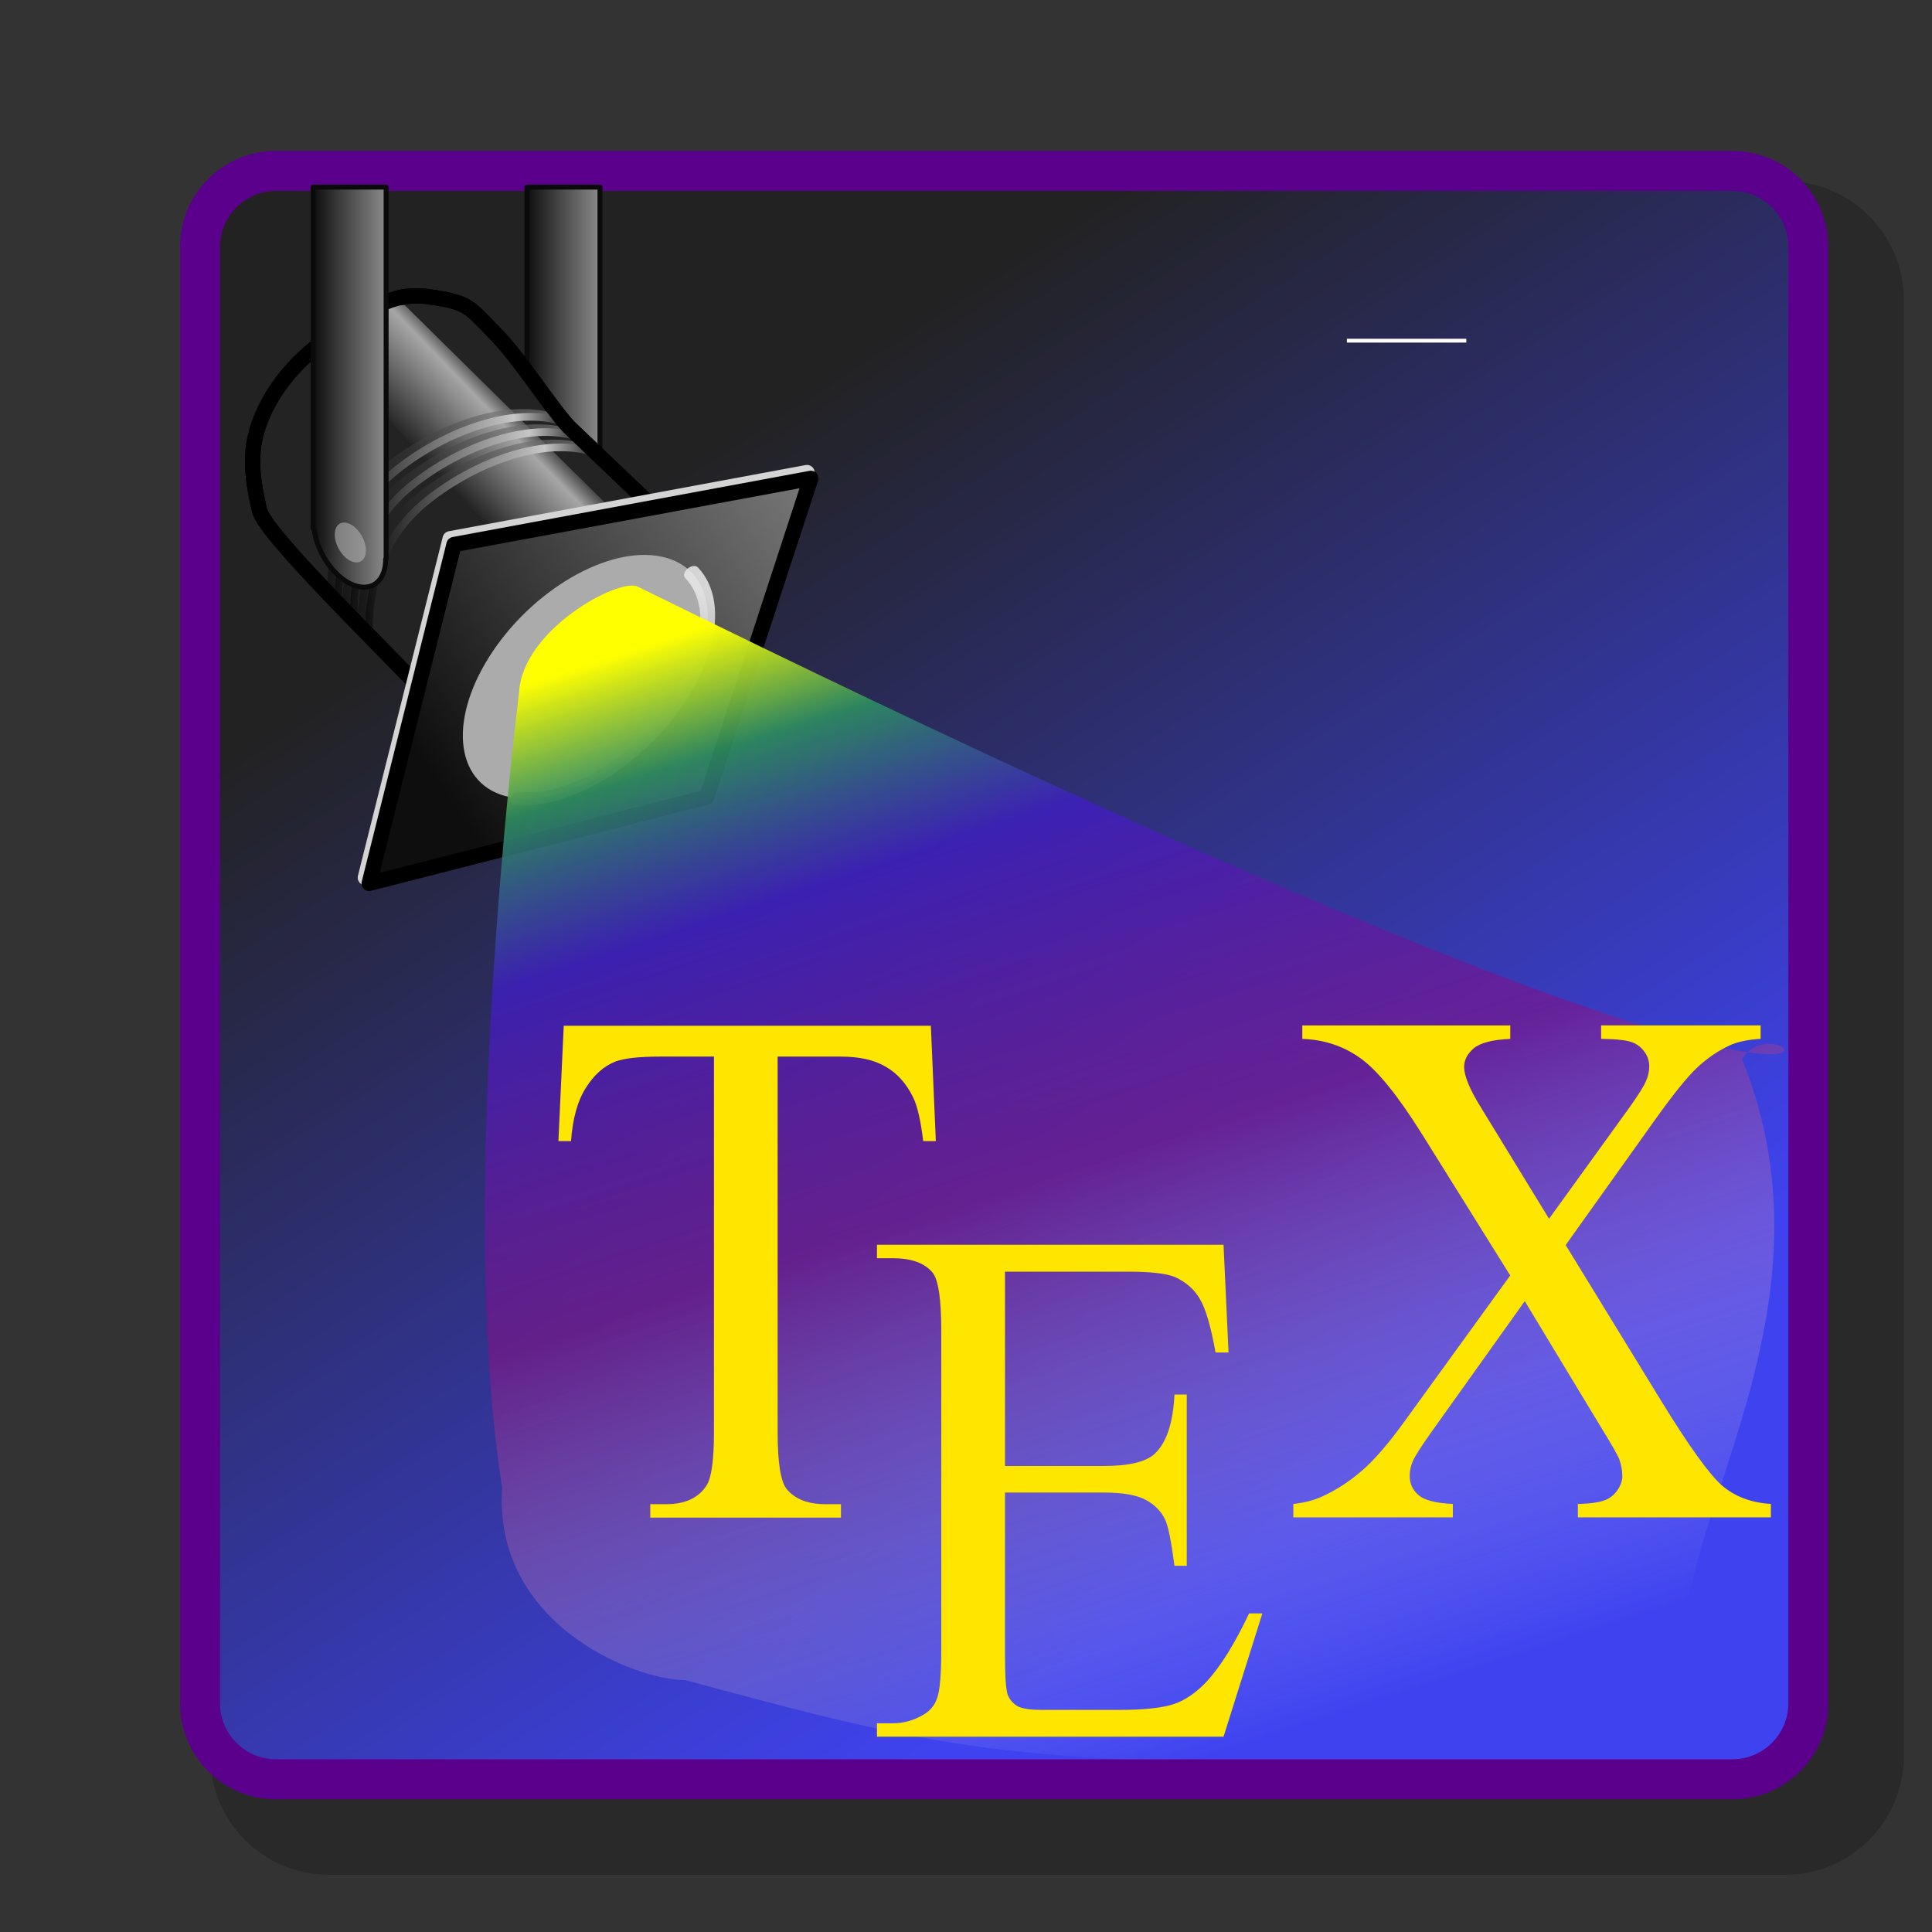
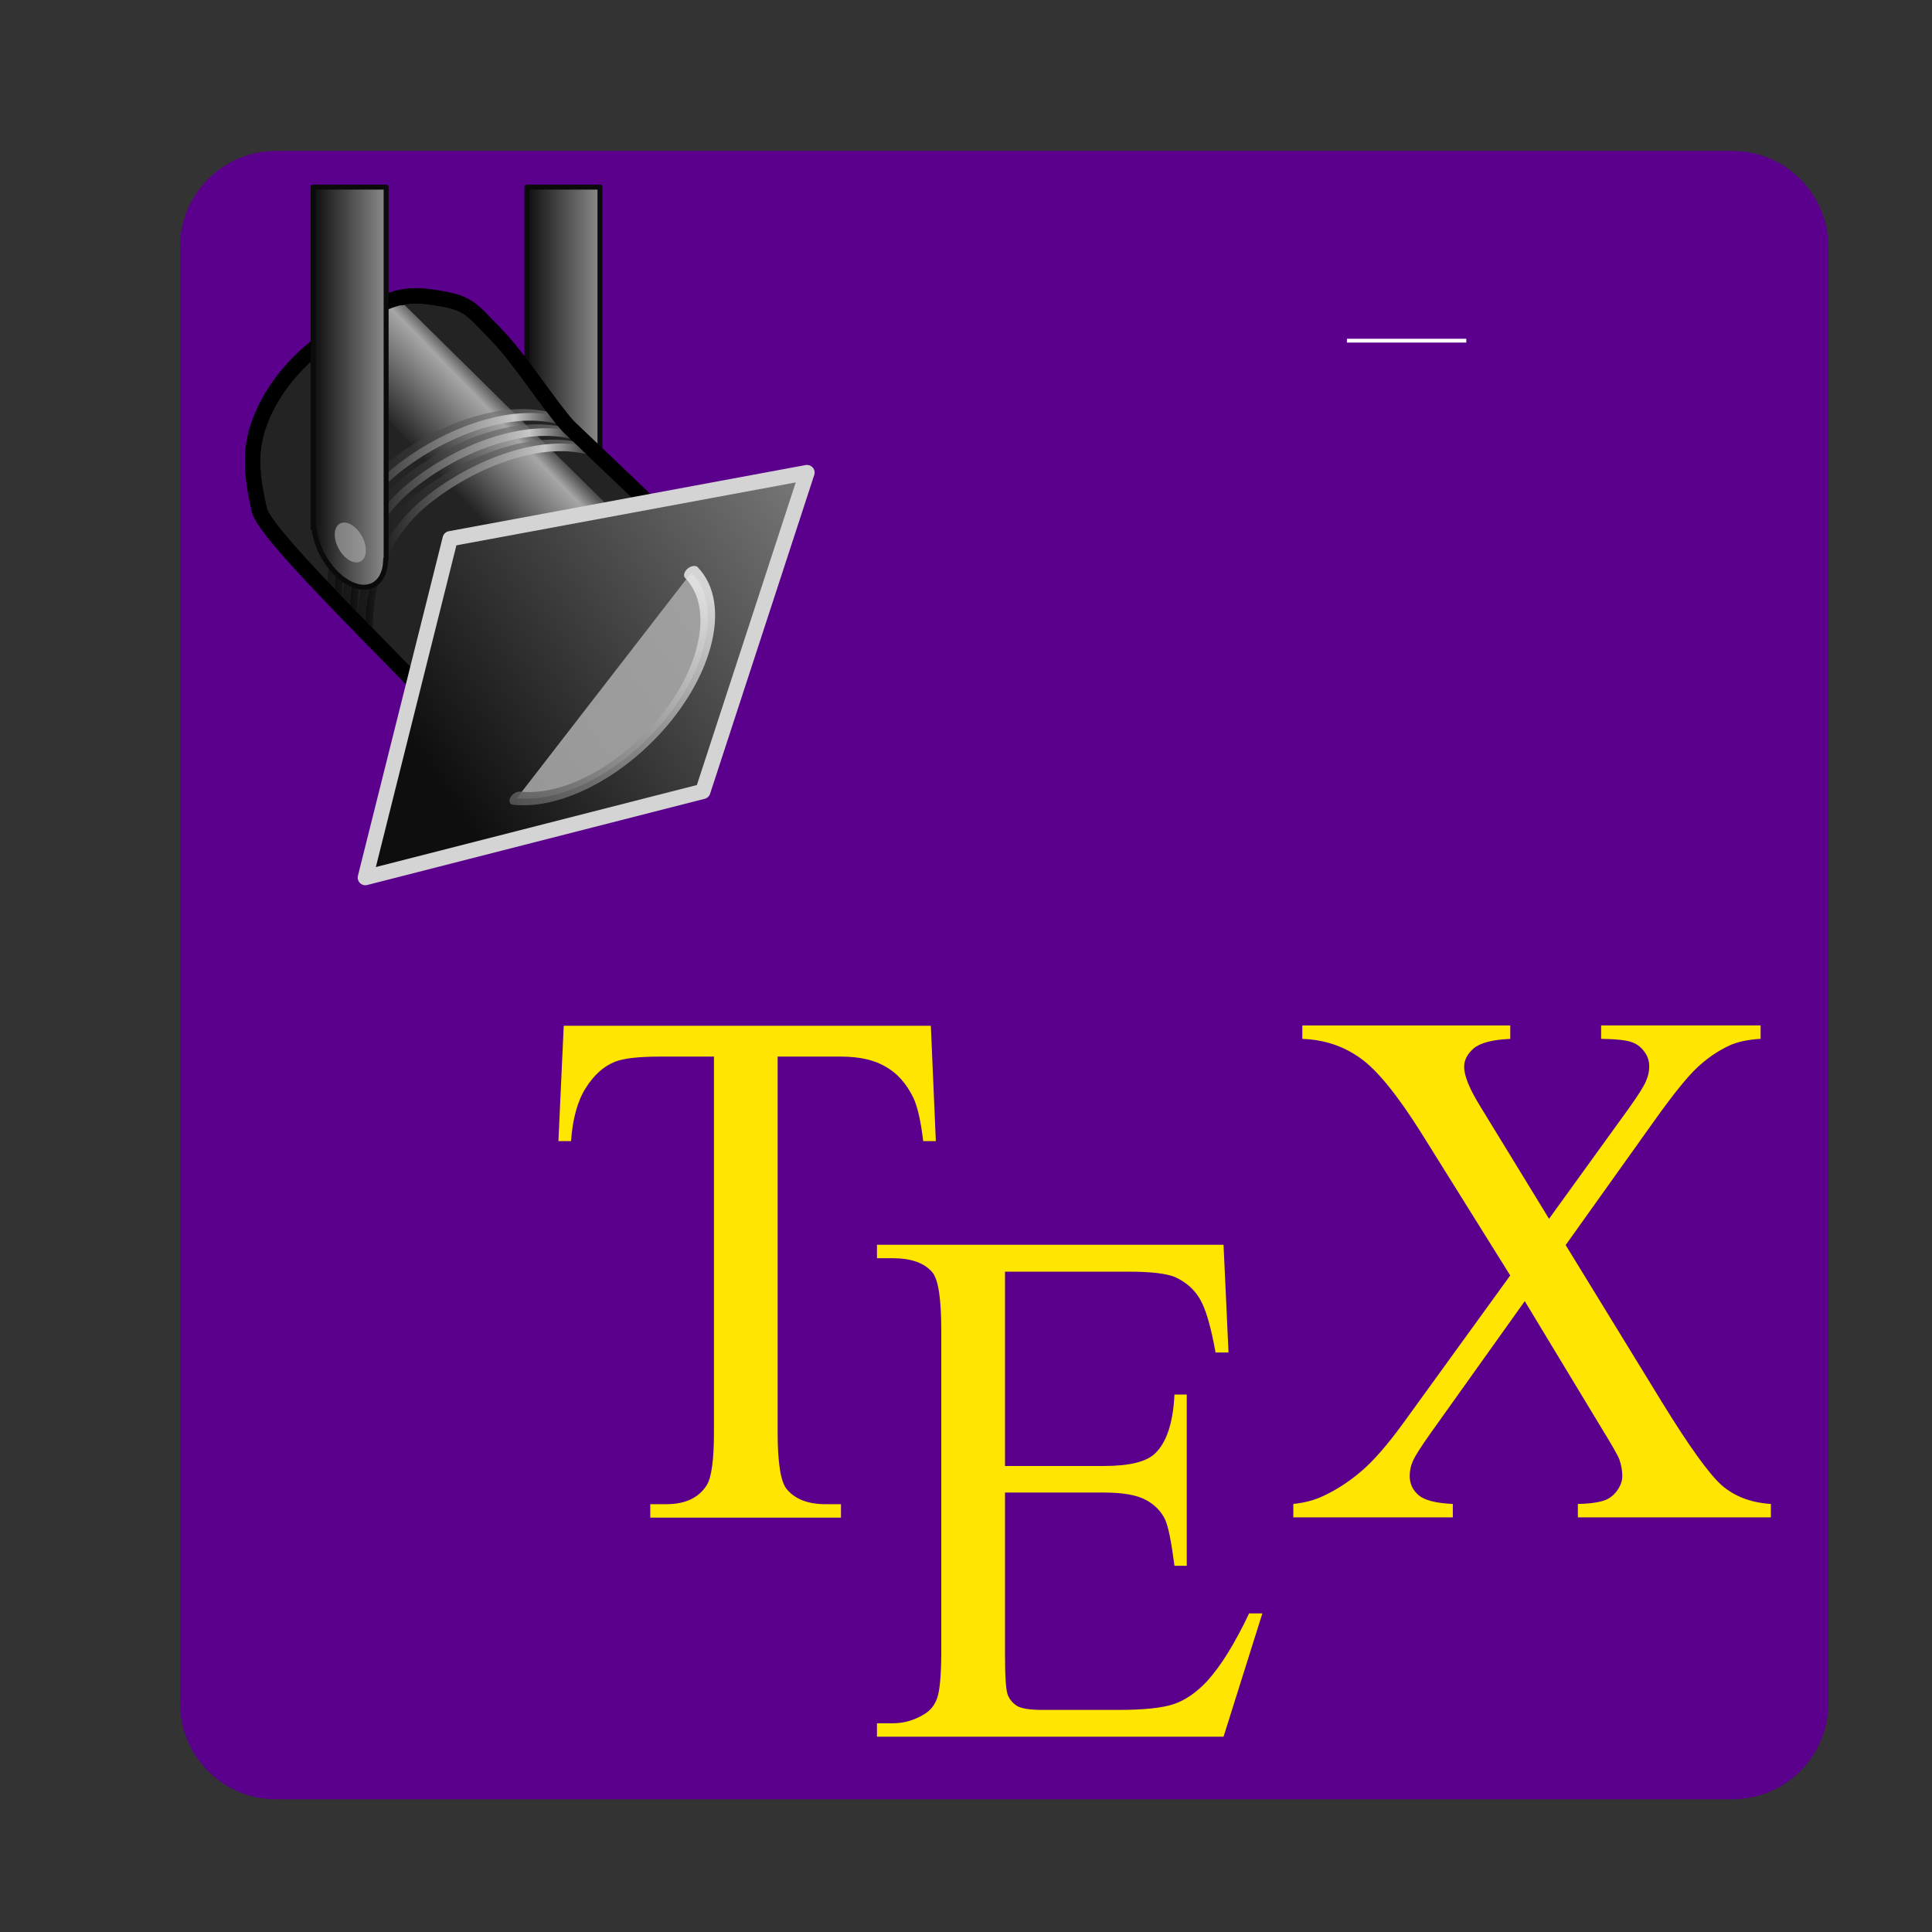
<svg xmlns="http://www.w3.org/2000/svg" xmlns:xlink="http://www.w3.org/1999/xlink" width="60" height="60" viewBox="0 0 256 256" overflow="visible" enable-background="new 0 0 256 256">
  <rect x="0" y="0" width="256" height="256" fill="#333333" stroke="none" />
  <defs>
    <linearGradient xlink:href="#2" id="9" gradientUnits="userSpaceOnUse" x1="111.9" x2="142.63" />
    <linearGradient xlink:href="#4" id="A" gradientUnits="userSpaceOnUse" x1="112.91" x2="143.64" />
    <linearGradient y2="828.21" x2="761.52" y1="50.17" x1="316.08" gradientTransform="matrix(.292 0 0 .166-12.74 79.18)" gradientUnits="userSpaceOnUse" id="F">
      <stop stop-color="#ff0" />
      <stop offset=".1" stop-color="#2d8e61" stop-opacity=".906" />
      <stop offset=".229" stop-color="#3f1ec2" stop-opacity=".816" />
      <stop offset=".511" stop-color="#7f1486" stop-opacity=".636" />
      <stop offset="1" stop-color="#fff" stop-opacity="0" />
    </linearGradient>
    <linearGradient xlink:href="#2" id="B" gradientUnits="userSpaceOnUse" gradientTransform="matrix(1 0 0 1.04 44.45.41)" x1="82.33" y1="220.33" x2="141.16" y2="177.9" />
    <linearGradient xlink:href="#2" id="D" gradientUnits="userSpaceOnUse" x1="110.09" x2="119.66" />
    <linearGradient y2="213.15" x2="113.31" y1="206.02" x1="86.81" gradientUnits="userSpaceOnUse" id="E">
      <stop stop-color="#525252" />
      <stop offset="1" stop-color="#e8e8e8" />
    </linearGradient>
    <linearGradient xlink:href="#2" id="C" gradientUnits="userSpaceOnUse" gradientTransform="matrix(1 0 0 1.04 44.952 1.168)" x1="82.33" y1="220.33" x2="141.16" y2="177.9" />
    <linearGradient xlink:href="#4" id="8" gradientUnits="userSpaceOnUse" x1="116.91" x2="147.64" />
    <linearGradient id="0" gradientUnits="userSpaceOnUse" x1="87.76" y1="62.5" x2="175.87" y2="199.66">
      <stop stop-color="#222" />
      <stop offset="1" stop-color="#3f43ef" />
    </linearGradient>
    <linearGradient xlink:href="#2" id="1" gradientUnits="userSpaceOnUse" x1="138.09" x2="147.66" />
    <linearGradient xlink:href="#2" id="7" gradientUnits="userSpaceOnUse" x1="115.9" x2="146.63" />
    <linearGradient id="2">
      <stop stop-color="#0e0e0e" />
      <stop offset="1" stop-color="#8b8b8b" />
    </linearGradient>
    <linearGradient xlink:href="#4" id="3" gradientUnits="userSpaceOnUse" gradientTransform="matrix(1.119-.072.073 1.107-30.03-9.505)" x1="127.28" y1="188.95" x2="138.13" y2="179.86" />
    <linearGradient xlink:href="#4" id="6" gradientUnits="userSpaceOnUse" x1="114.91" x2="145.64" />
    <linearGradient id="4">
      <stop stop-color="#0e0e0e" />
      <stop offset=".765" stop-color="#c7c7c7" />
      <stop offset="1" stop-color="#151515" />
    </linearGradient>
    <linearGradient xlink:href="#2" id="5" gradientUnits="userSpaceOnUse" x1="113.9" x2="144.63" />
  </defs>
-   <path d="m43.575 24c-8.67 0-15.723 7.05-15.723 15.723v192.97c0 8.67 7.05 15.724 15.723 15.724h192.97c8.67 0 15.724-7.05 15.724-15.724v-192.97c0-8.67-7.05-15.723-15.724-15.723h-192.97" opacity=".2" />
  <path d="m242.27 225.69c0 7.03-5.697 12.724-12.724 12.724h-192.97c-7.03 0-12.723-5.697-12.723-12.724v-192.97c0-7.03 5.696-12.723 12.723-12.723h192.97c7.03 0 12.724 5.696 12.724 12.723v192.97" fill="#5a008c" />
-   <path d="m36.575 25.301c-4.092 0-7.422 3.33-7.422 7.422v192.97c0 4.093 3.33 7.422 7.422 7.422h192.97c4.093 0 7.422-3.329 7.422-7.422v-192.97c0-4.092-3.329-7.422-7.422-7.422h-192.97" fill="url(#0)" />
  <g transform="matrix(1.012 0 0 1.012-69.927-128.15)">
    <path d="m138.09 151.13v8.344 16.344 20h.125c.179 1.683.948 3.547 2.188 5.094 2.203 2.749 5.088 3.43 6.469 1.531.496-.682.724-1.595.719-2.625h.063v-20-16.344-12.344h-9.563z" fill="url(#1)" fill-rule="evenodd" stroke="#0a0a0a" stroke-linejoin="round" stroke-linecap="round" color="#000" stroke-width=".651" />
    <path transform="matrix(.18.224-.171.235 158.82 124.83)" d="m129.55 195.58c0 3.487-4.296 6.313-9.596 6.313-5.3 0-9.596-2.827-9.596-6.313 0-3.487 4.296-6.313 9.596-6.313 5.3 0 9.596 2.827 9.596 6.313" opacity=".579" fill="#b6b6b6" fill-rule="evenodd" color="#000" id="G" />
    <g fill-rule="evenodd">
      <path d="m103.04 193.31c-1.097-4.833-1.355-8.169.406-12.258 2.01-4.672 5.618-8.273 9.717-10.931 4.193-2.718 6.997-5.327 12.03-4.643 5.271.717 5.273 1.285 8.777 4.86 3.168 3.232 6.975 9.286 9.542 12.13 5.03 4.794 10.06 9.588 15.09 14.382-3.062-.266-15.823 3.13-19.583 5.316-7.355 8.265-9.383 9.613-12.251 17.312-8.497-8.974-23.308-23.25-23.724-26.16z" fill="#232323" stroke="#000" stroke-linejoin="round" stroke-linecap="round" stroke-width="2" />
      <path d="m122.1 166.59l30.97 30.554c-6.294 1.466-10.725 2.813-14.06 5.367l-27.921-30.718c1.671-.786 4.327-3.328 5.412-3.999 1.09-.675 2.028-.576 3.336-1.058 1.032-.381.912-.059 2.261-.146" opacity=".8" fill="url(#3)" />
    </g>
    <g fill="none">
      <path d="m114.4 206.44c.017-9.3 4.563-14.237 7.188-16.43 5.782-4.829 15.451-9.08 22.544-6.574" opacity=".579" stroke="url(#5)" />
      <path d="m115.41 206.95c.017-9.3 4.563-14.237 7.188-16.43 5.782-4.829 15.451-9.08 22.544-6.574" stroke="url(#6)" />
      <path d="m116.4 208.44c.017-9.3 4.563-14.237 7.188-16.43 5.782-4.829 15.451-9.08 22.544-6.574" opacity=".579" stroke="url(#7)" />
      <path d="m117.41 208.95c.017-9.3 4.563-14.237 7.188-16.43 5.782-4.829 15.451-9.08 22.544-6.574" stroke="url(#8)" />
      <path d="m112.4 204.44c.017-9.3 4.563-14.237 7.188-16.43 5.782-4.829 15.451-9.08 22.544-6.574" opacity=".579" stroke="url(#9)" />
      <path d="m113.41 204.95c.017-9.3 4.563-14.237 7.188-16.43 5.782-4.829 15.451-9.08 22.544-6.574" stroke="url(#A)" />
      <path d="m103.04 193.31c-1.097-4.833-1.355-8.169.406-12.258 2.01-4.672 5.618-8.273 9.717-10.931 4.193-2.718 6.997-5.327 12.03-4.643 5.271.717 5.273 1.285 8.777 4.86 3.168 3.232 6.975 9.286 9.542 12.13 5.03 4.794 10.06 9.588 15.09 14.382-3.062-.266-15.823 3.13-19.583 5.316-7.355 8.265-9.383 9.613-12.251 17.312-8.497-8.974-23.308-23.25-23.724-26.16z" stroke="#000" stroke-linejoin="round" stroke-linecap="round" stroke-width="2" />
    </g>
    <g fill-rule="evenodd">
      <g stroke-linejoin="round" stroke-linecap="round" stroke-width="2">
        <path d="m128.04 197.17l46.72-8.664-13.637 41.744-44.19 11.289 11.11-44.37z" fill="url(#B)" stroke="#d4d4d4" />
-         <path d="m128.54 197.93l46.72-8.664-13.637 41.744-44.19 11.289 11.11-44.37z" fill="url(#C)" stroke="#000" />
      </g>
      <g color="#000">
-         <path transform="matrix(.721-1.144 1.073.221-147.76 287.48)" d="m116.42 204.55c0 6.486-6.162 11.743-13.763 11.743-7.601 0-13.763-5.258-13.763-11.743 0-6.485 6.162-11.743 13.763-11.743 7.601 0 13.763 5.258 13.763 11.743" fill="#ababab" />
        <path d="m110.09 151.13v8.344 16.344 20h.125c.179 1.683.948 3.547 2.188 5.094 2.203 2.749 5.088 3.43 6.469 1.531.496-.682.724-1.595.719-2.625h.063v-20-16.344-12.344h-9.563z" fill="url(#D)" stroke="#0a0a0a" stroke-linejoin="round" stroke-linecap="round" stroke-width=".651" />
      </g>
    </g>
    <use transform="translate(-32)" xlink:href="#G" />
    <path d="m115.43 208.91c-2.827 6.02-10.838 8.946-17.894 6.534-4.879-1.667-8.218-5.56-8.607-10.03" transform="matrix(.721-1.144 1.073.221-147.76 287.48)" opacity=".867" fill="#ababab" fill-rule="evenodd" stroke="url(#E)" stroke-linejoin="round" stroke-linecap="round" color="#000" stroke-width="1.486" />
  </g>
-   <path d="m90.85 222.63c26.13 7.11 36.506 9.399 58.31 10.522 16.185.833 25.614-4.974 41.681-5.685 16.597-.735 30.05-2.57 33.02-16.452 3.823-17.884 18.343-42.53 6.967-70.67 6.128-10.438 36.24 27.307-146.32-62.61-2.471-1.217-15.301 5.697-15.724 13.99-2.219 18.27-7.578 72.34-2.244 105.34-1.247 18.08 17.456 25.561 24.314 25.561" fill="url(#F)" fill-rule="evenodd" />
  <g fill="#fff">
    <path transform="matrix(1.243 0 0-1.268 178.47 45.14)" d="m.002-.001h12.727" fill="#fff" stroke="#fff" stroke-width=".398" stroke-miterlimit="10" />
  </g>
  <g transform="matrix(7.5 0 0 8.203 429.26-913.08)" fill="#ffe601" stroke-width="1.25">
    <path d="m-40.789 127.88l.088 1.863h-.223c-.043-.328-.102-.563-.176-.703-.121-.227-.283-.393-.486-.498-.199-.109-.463-.164-.791-.164h-1.119v6.07c0 .488.053.793.158.914.148.164.377.246.686.246h.275v.217h-3.369v-.217h.281c.336 0 .574-.102.715-.305.086-.125.129-.41.129-.855v-6.07h-.955c-.371 0-.635.027-.791.082-.203.074-.377.217-.521.428-.145.211-.23.496-.258.855h-.223l.094-1.863h6.486" />
    <path d="m-39.479 131.85v3.141h1.746c.453 0 .756-.068.908-.205.203-.18.316-.496.34-.949h.217v2.766h-.217c-.055-.387-.109-.635-.164-.744-.07-.137-.186-.244-.346-.322-.16-.078-.406-.117-.738-.117h-1.746v2.619c0 .352.016.566.047.645.031.074.086.135.164.182.078.043.227.065.445.065h1.348c.449 0 .775-.031.979-.094.203-.063.398-.186.586-.369.242-.242.49-.607.744-1.096h.234l-.686 1.992h-6.123v-.217h.281c.188 0 .365-.045.533-.135.125-.063.209-.156.252-.281.047-.125.07-.381.07-.768v-5.162c0-.504-.051-.814-.152-.932-.141-.156-.375-.234-.703-.234h-.281v-.217h6.123l.088 1.74h-.229c-.082-.418-.174-.705-.275-.861-.098-.156-.244-.275-.439-.357-.156-.059-.432-.088-.826-.088h-2.18" />
    <path d="m-29.575 131.42l1.705 2.543c.473.703.822 1.148 1.049 1.336.23.184.521.285.873.305v.217h-3.41v-.217c.227-.004.395-.027.504-.07.082-.035.148-.088.199-.158.055-.074.082-.148.082-.223 0-.09-.018-.18-.053-.27-.027-.066-.135-.238-.322-.516l-1.348-2.039-1.664 2.133c-.176.227-.281.379-.316.457-.035.074-.053.152-.053.234 0 .125.053.229.158.311.105.082.307.129.604.141v.217h-2.818v-.217c.199-.019.371-.061.516-.123.242-.102.473-.238.691-.41.219-.172.469-.436.75-.791l1.875-2.367-1.564-2.291c-.426-.621-.787-1.027-1.084-1.219-.297-.195-.639-.299-1.025-.311v-.217h3.674v.217c-.313.012-.527.063-.645.152-.113.09-.17.189-.17.299 0 .145.094.355.281.633l1.219 1.822 1.412-1.787c.164-.211.264-.355.299-.434.039-.078.059-.158.059-.24 0-.082-.023-.154-.07-.217-.059-.082-.133-.139-.223-.17-.09-.035-.275-.055-.557-.059v-.217h2.818v.217c-.223.012-.404.047-.545.105-.211.09-.404.211-.58.363-.176.152-.424.434-.744.844l-1.576 2.02" />
  </g>
</svg>